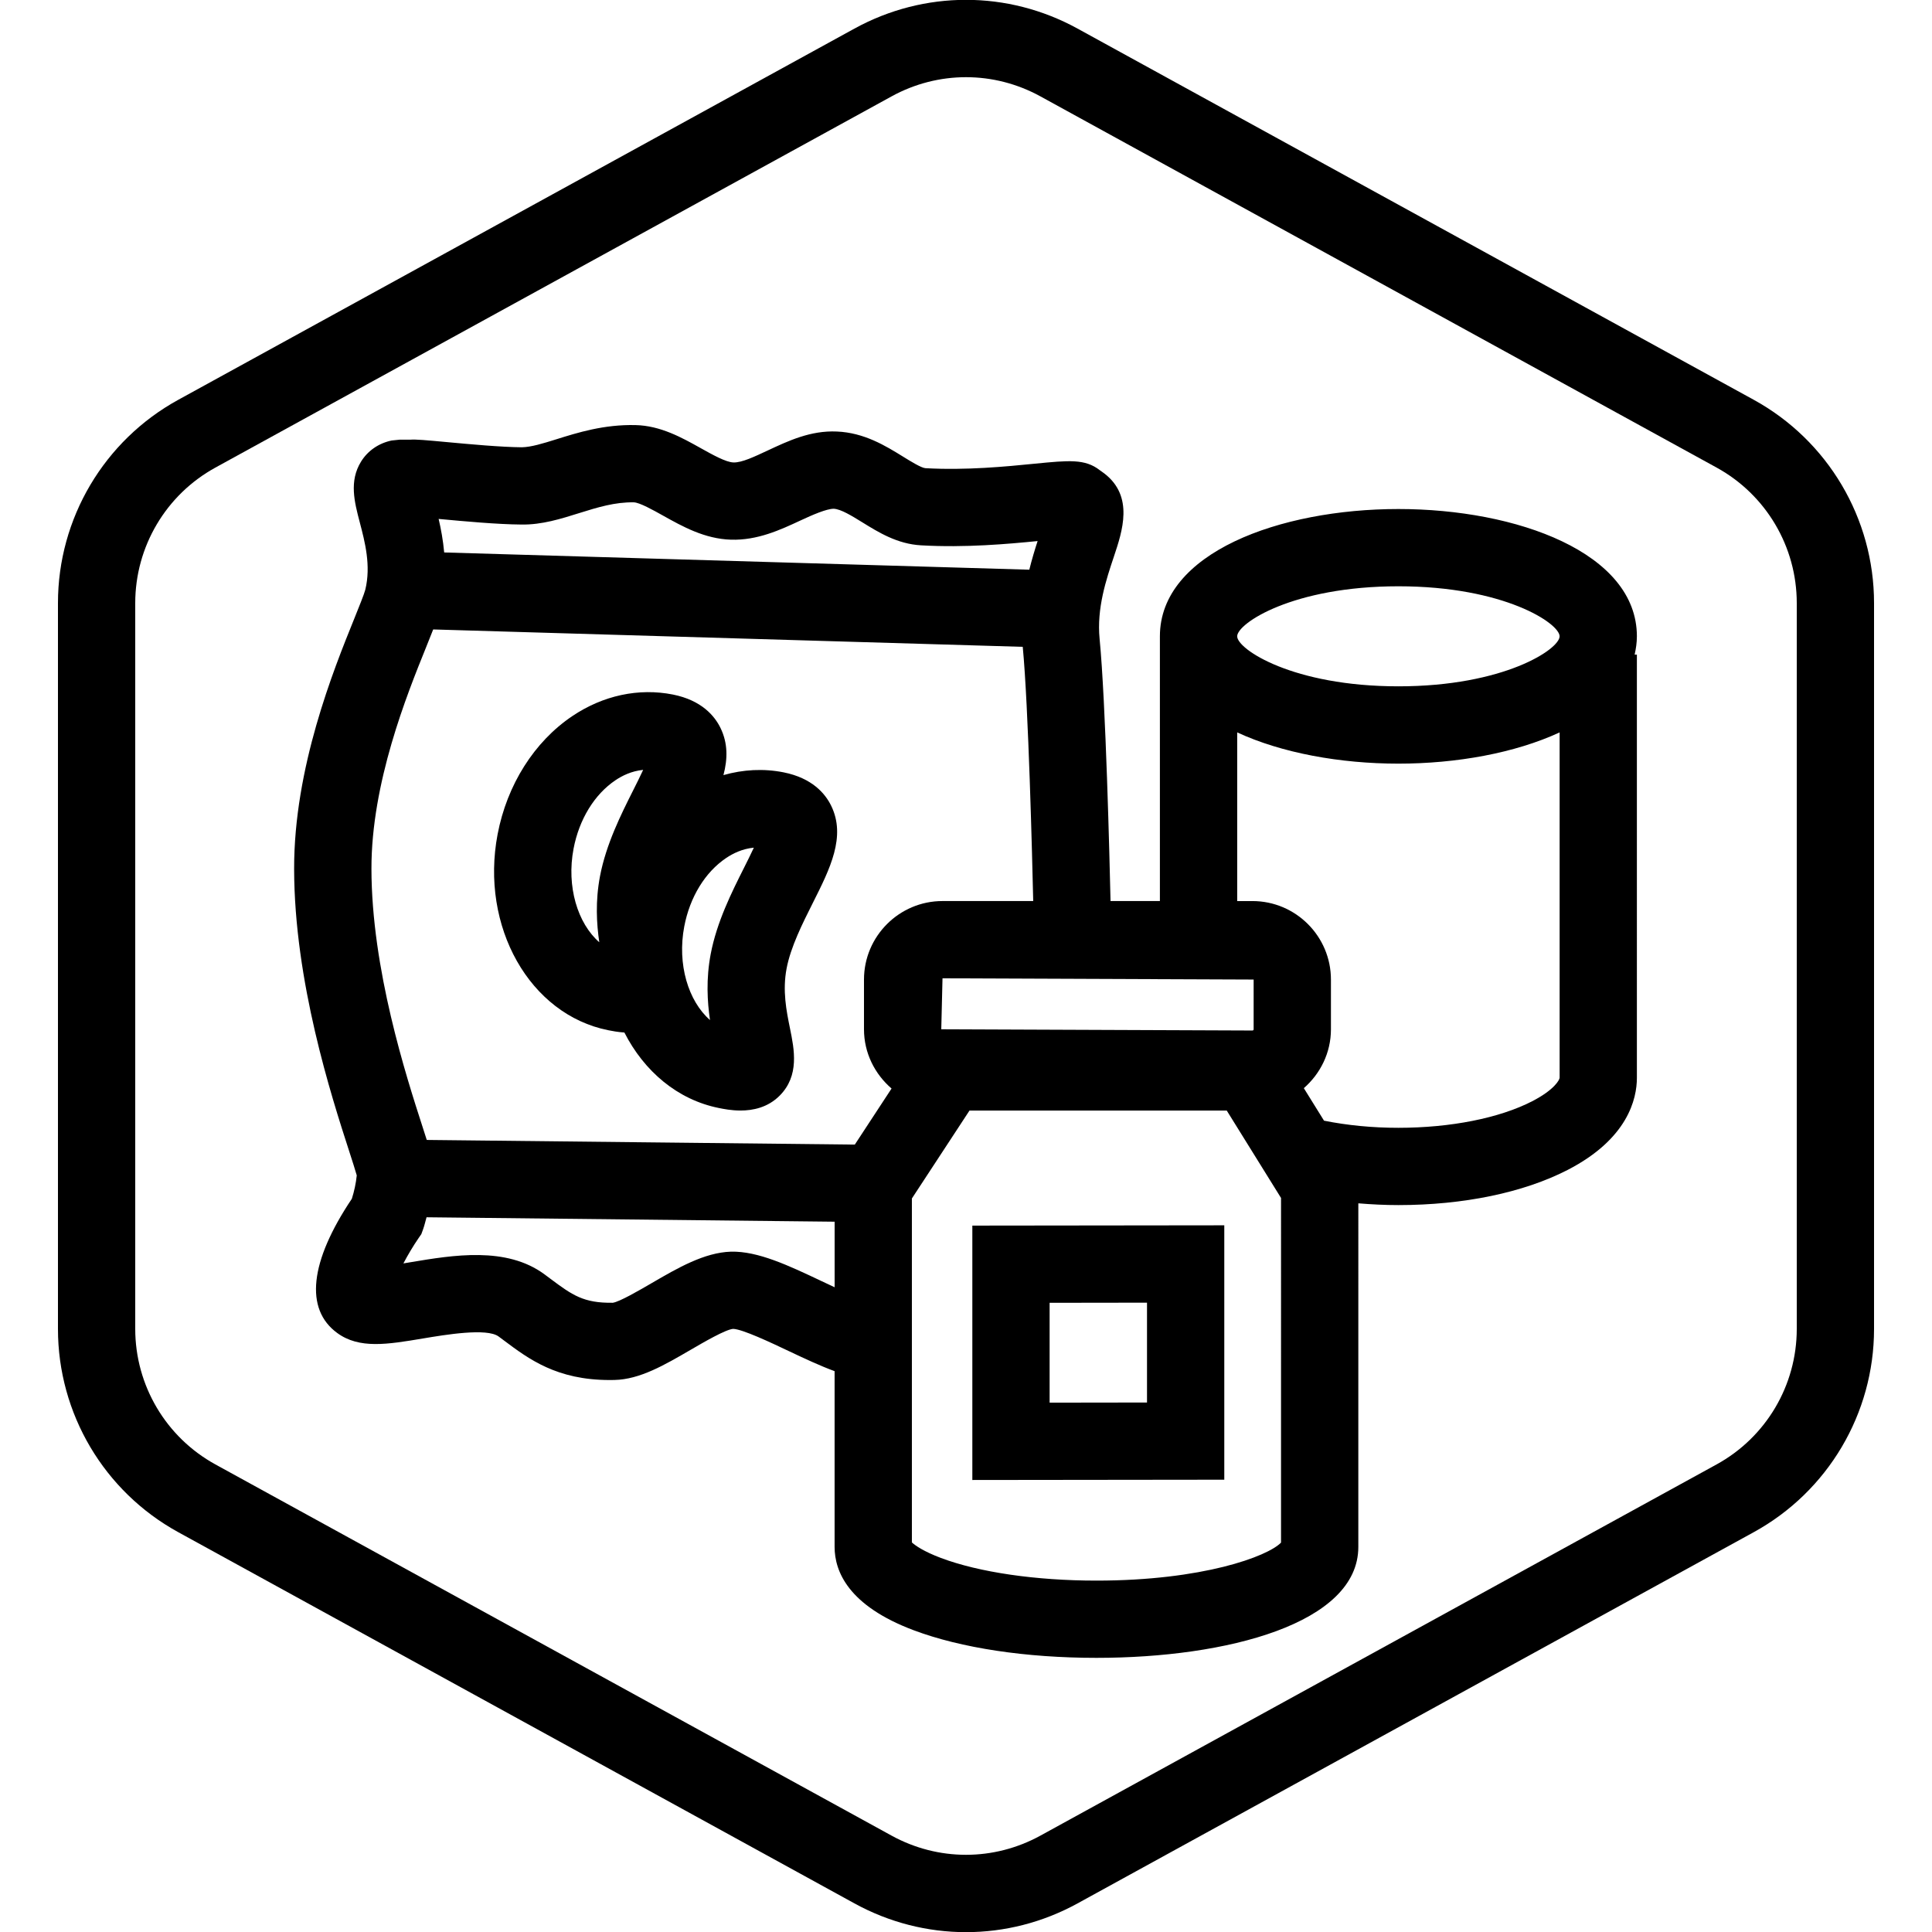
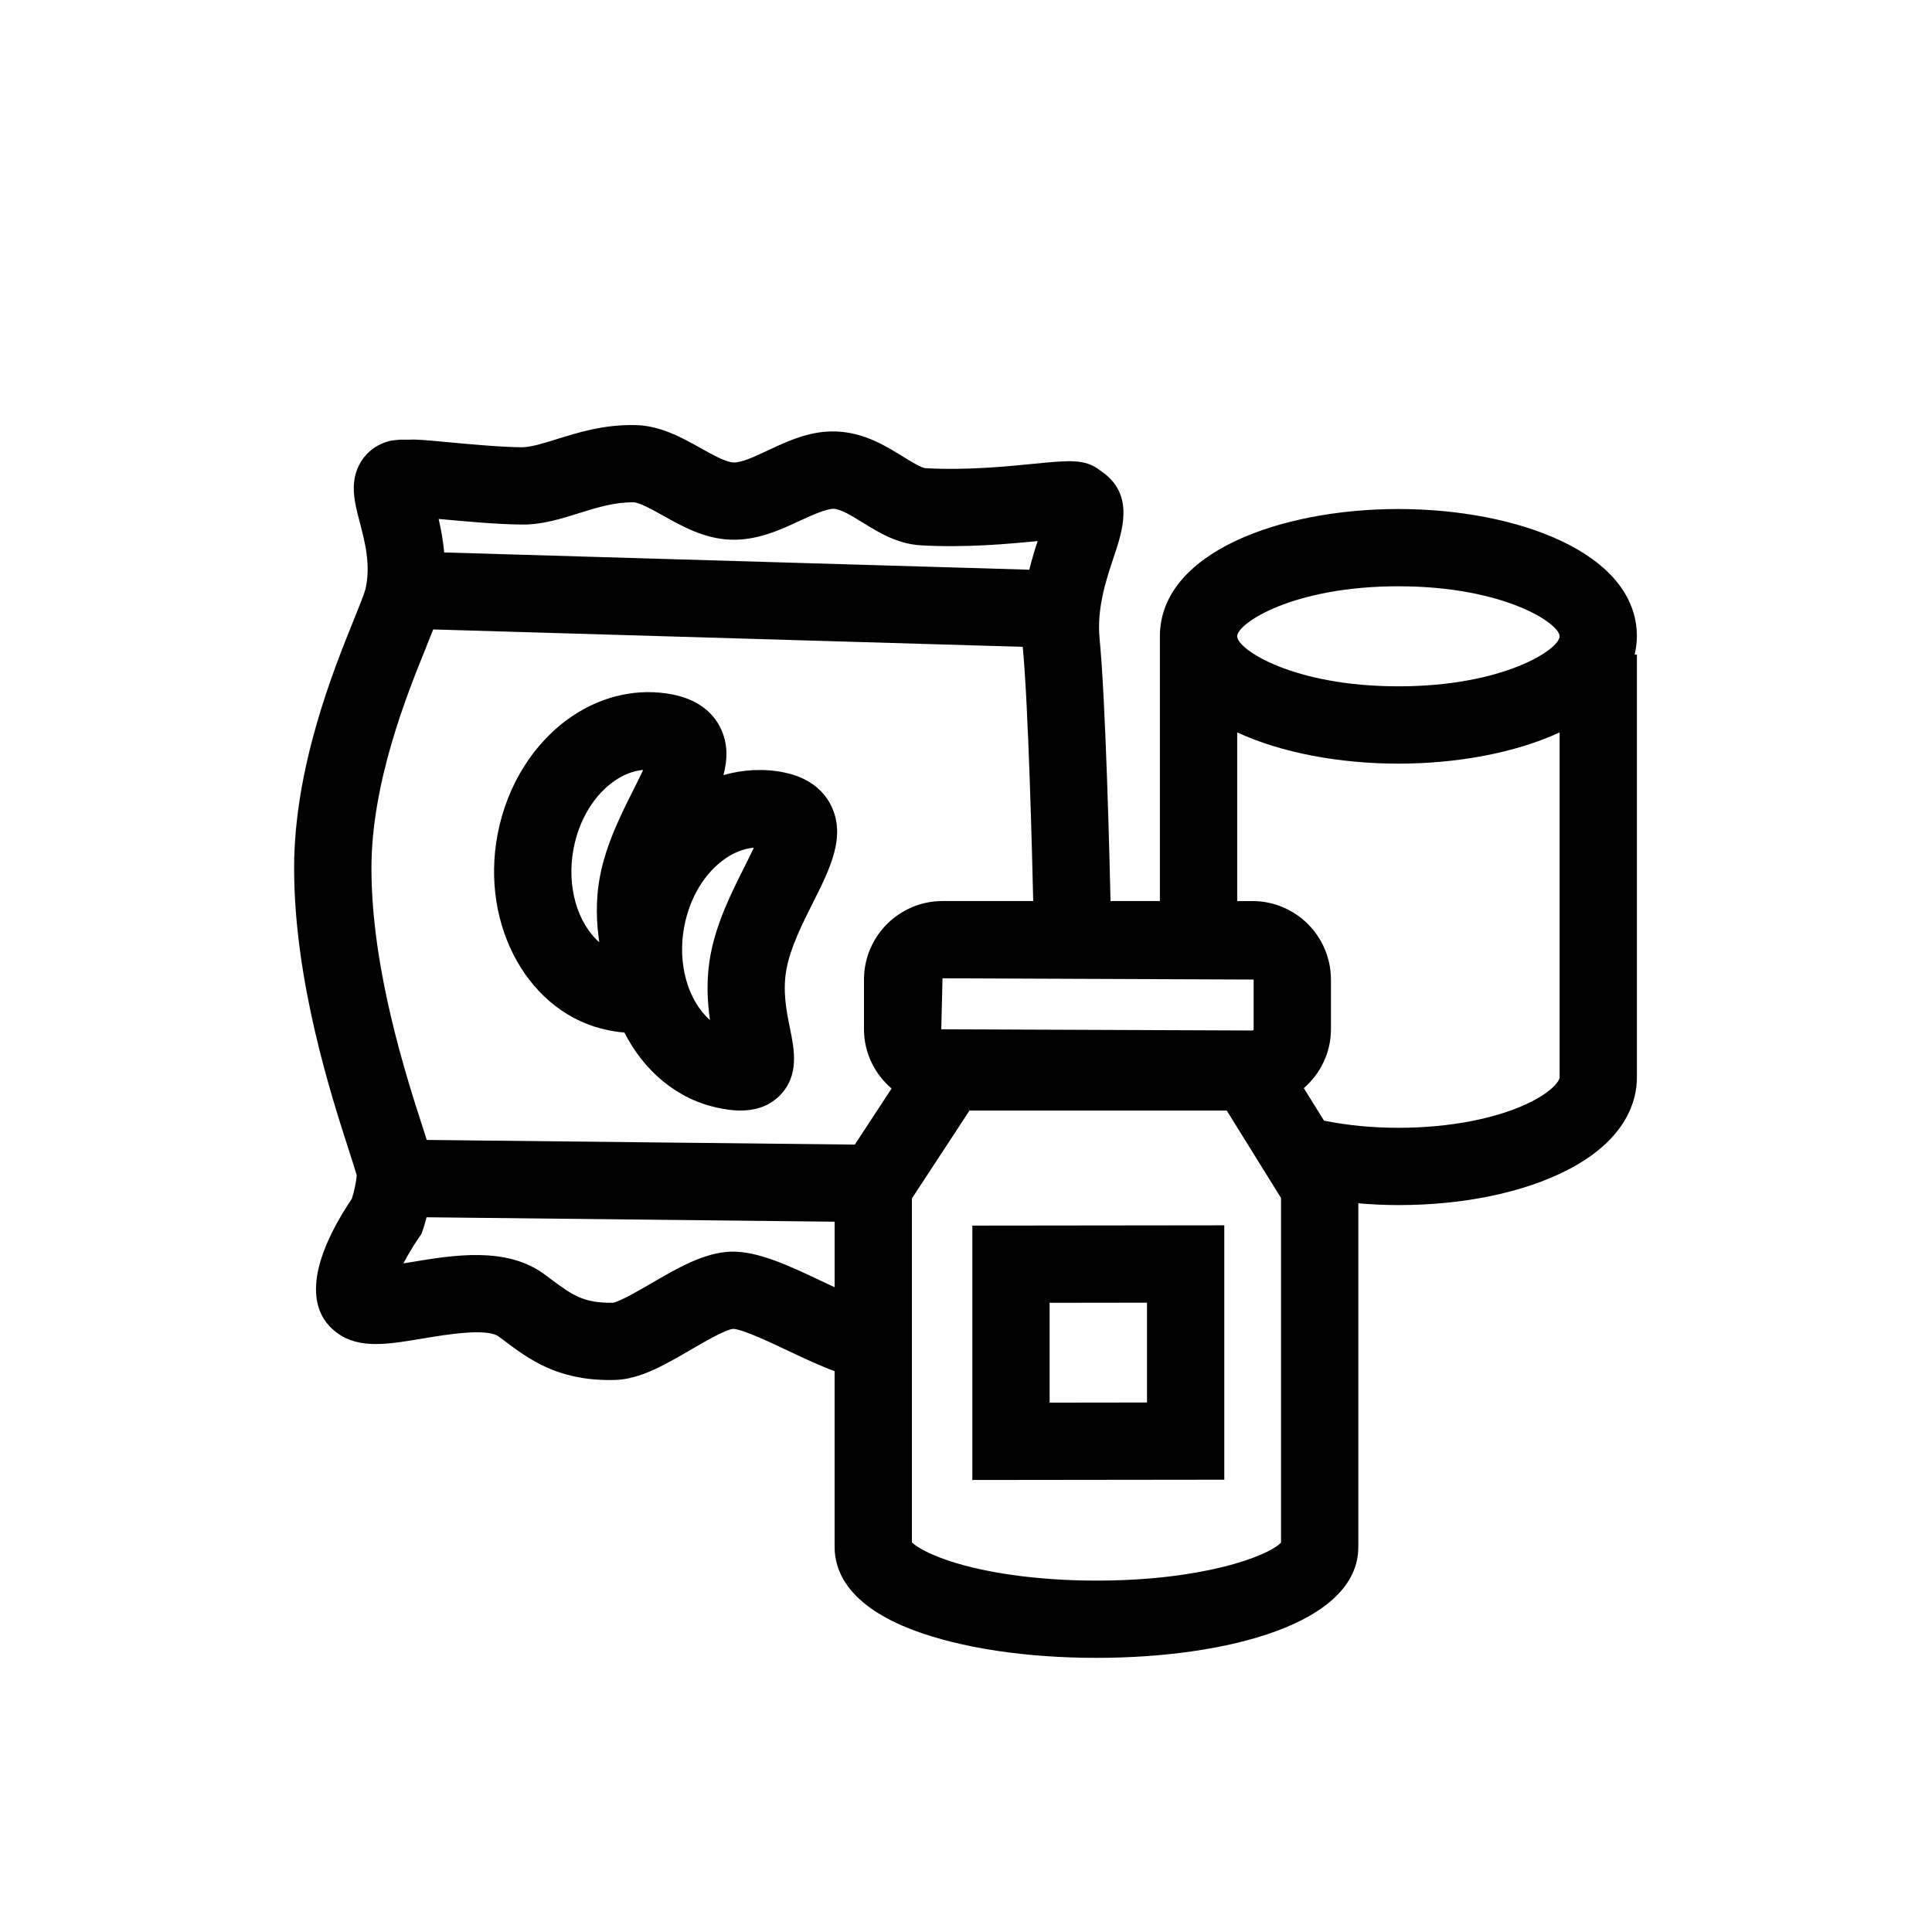
<svg xmlns="http://www.w3.org/2000/svg" version="1.1" x="0px" y="0px" viewBox="0 0 100 100" enable-background="new 0 0 100 100" xml:space="preserve">
  <g id="Default_x5F_Hexagon">
    <g id="Default">
-       <path d="M50,100.008c-1.983,0-3.967-0.496-5.775-1.489l-35-19.214C5.385,77.197,3,73.167,3,68.786V31.214    c0-4.38,2.385-8.411,6.225-10.519l35-19.215c3.617-1.984,7.934-1.984,11.549,0l35.001,19.214C94.614,22.803,97,26.834,97,31.214    v37.572c0,4.381-2.386,8.411-6.226,10.519L55.775,98.519C53.967,99.512,51.983,100.008,50,100.008z M50,3.995    c-1.322,0-2.645,0.331-3.851,0.993l-35,19.214C8.59,25.607,7,28.294,7,31.214v37.572c0,2.921,1.59,5.607,4.15,7.013l35,19.214    c2.41,1.322,5.289,1.322,7.699,0l35-19.214C91.41,74.394,93,71.707,93,68.786V31.214c0-2.92-1.59-5.607-4.15-7.013l-35-19.214    C52.645,4.326,51.322,3.995,50,3.995z" />
-     </g>
+       </g>
  </g>
  <g id="Layer_19">
    <g>
      <path d="M31.487,53.325c0.19,0.038,0.485,0.095,0.831,0.118c1.021,2.001,2.746,3.48,4.898,3.909    c0.239,0.048,0.644,0.129,1.11,0.129c0.648,0,1.417-0.155,2.03-0.771c1.032-1.036,0.756-2.392,0.534-3.479    c-0.186-0.914-0.396-1.949-0.175-3.108c0.211-1.107,0.821-2.322,1.36-3.394c0.887-1.764,1.725-3.43,0.947-5.023    c-0.305-0.625-0.98-1.433-2.461-1.729c-1.034-0.206-2.094-0.149-3.116,0.142c0.221-0.833,0.235-1.646-0.152-2.44    c-0.305-0.625-0.98-1.433-2.461-1.729c-1.77-0.352-3.621,0.044-5.214,1.118c-1.967,1.325-3.374,3.553-3.862,6.112    C24.846,47.963,27.417,52.515,31.487,53.325z M39.019,43.875c-0.159,0.345-0.353,0.73-0.516,1.056    c-0.624,1.241-1.4,2.785-1.716,4.442c-0.248,1.302-0.178,2.469-0.038,3.424c-1.123-0.98-1.705-2.888-1.332-4.843    c0.289-1.519,1.079-2.81,2.167-3.543C37.929,44.179,38.415,43.933,39.019,43.875z M29.687,43.929    c0.289-1.519,1.079-2.81,2.167-3.543c0.346-0.233,0.832-0.479,1.436-0.537c-0.159,0.345-0.353,0.73-0.517,1.057    c-0.624,1.241-1.4,2.785-1.716,4.441c-0.248,1.301-0.178,2.469-0.038,3.424C29.896,47.791,29.314,45.884,29.687,43.929z" />
      <path d="M84.725,32.936c0-4.326-6.21-6.589-12.344-6.589c-6.135,0-12.345,2.263-12.345,6.589v13.702h-2.555    c-0.046-2.026-0.247-10.306-0.566-13.572c-0.155-1.583,0.342-3.067,0.741-4.259c0.439-1.314,1.043-3.114-0.494-4.299l-0.238-0.171    c-0.76-0.594-1.598-0.51-3.357-0.337c-1.501,0.149-3.557,0.352-5.669,0.233c-0.21-0.012-0.784-0.367-1.163-0.602    c-0.891-0.55-2-1.236-3.416-1.295c-1.366-0.064-2.533,0.492-3.573,0.977c-0.67,0.312-1.352,0.643-1.787,0.623    c-0.387-0.012-1.077-0.398-1.686-0.738c-0.977-0.546-2.084-1.166-3.375-1.195c-1.639-0.039-3.002,0.39-4.1,0.734    c-0.714,0.224-1.303,0.403-1.787,0.414c-1.07-0.008-2.681-0.157-3.857-0.266c-1.159-0.107-1.609-0.149-1.928-0.127h-0.543    l-0.41,0.042c-0.674,0.141-1.237,0.53-1.586,1.094c-0.626,1.012-0.34,2.097-0.064,3.147c0.263,0.999,0.59,2.241,0.283,3.489    c-0.052,0.21-0.325,0.886-0.565,1.481c-1.092,2.7-3.125,7.727-3.117,12.962c0.008,5.827,1.924,11.753,2.846,14.602    c0.152,0.471,0.321,0.993,0.396,1.263c-0.043,0.411-0.129,0.816-0.255,1.211c-2.179,3.25-2.449,5.713-0.754,6.948    c1.142,0.834,2.595,0.591,4.436,0.282c1.155-0.193,3.306-0.554,3.915-0.103l0.283,0.211c1.283,0.96,2.731,2.044,5.469,2.043    c0.082,0,0.165-0.001,0.249-0.003c1.309-0.029,2.586-0.773,3.939-1.561c0.677-0.394,1.81-1.054,2.2-1.084    c0.485,0.015,1.974,0.72,2.863,1.142c0.85,0.402,1.642,0.773,2.388,1.047v9.097c0,1.266,0.71,3.042,4.093,4.313    c2.45,0.921,5.811,1.429,9.461,1.429c6.746,0,13.554-1.775,13.554-5.742V62.284c0.68,0.056,1.371,0.091,2.074,0.091    c3.369,0,6.479-0.646,8.754-1.817c3.123-1.607,3.59-3.68,3.59-4.772v-4.188V33.882h-0.116    C84.677,33.577,84.725,33.264,84.725,32.936z M72.381,30.346c5.475,0,8.344,1.924,8.344,2.589s-2.869,2.589-8.344,2.589    c-5.476,0-8.345-1.923-8.345-2.589S66.905,30.346,72.381,30.346z M64.889,53.275c0,0.035-0.028,0.064-0.063,0.064L48.72,53.275    l0.064-2.638l16.104,0.064V53.275z M22.786,26.867c1.248,0.116,2.957,0.274,4.198,0.283c1.065,0.019,2.063-0.3,3.011-0.597    c0.943-0.295,1.838-0.569,2.811-0.552c0.298,0.007,1.001,0.4,1.515,0.688c1.008,0.563,2.15,1.202,3.511,1.245    c1.375,0.042,2.558-0.508,3.603-0.995c0.625-0.292,1.344-0.603,1.717-0.606c0.369,0.016,0.933,0.364,1.479,0.701    c0.851,0.526,1.816,1.123,3.04,1.192c2.298,0.132,4.501-0.07,6.036-0.221c-0.144,0.44-0.295,0.941-0.43,1.483l-30.286-0.893    c-0.057-0.635-0.167-1.22-0.287-1.736C22.731,26.862,22.759,26.864,22.786,26.867z M19.226,44.968    c-0.006-4.454,1.836-9.01,2.825-11.457c0.144-0.357,0.264-0.656,0.371-0.931l30.515,0.9c0.295,3.053,0.493,11.016,0.542,13.158    h-4.695c-2.241,0-4.064,1.823-4.064,4.064v2.573c0,1.23,0.561,2.321,1.427,3.067l-1.902,2.902l-22.156-0.241    c-0.063-0.198-0.132-0.412-0.212-0.661C21.019,55.69,19.233,50.167,19.226,44.968z M42.523,66.31    c-1.702-0.806-3.293-1.559-4.691-1.524c-1.379,0.044-2.761,0.848-4.096,1.625c-0.626,0.364-1.674,0.975-2.02,1.02    c-1.513,0.021-2.09-0.394-3.229-1.244l-0.3-0.224c-1.976-1.462-4.736-0.999-6.954-0.628c-0.109,0.019-0.229,0.039-0.353,0.059    c0.228-0.434,0.504-0.9,0.782-1.304l0.146-0.212l0.088-0.241c0.076-0.208,0.12-0.42,0.182-0.631l21.122,0.229v3.393    C42.956,66.514,42.723,66.404,42.523,66.31z M66.307,79.844c-0.693,0.717-4.06,1.968-9.554,1.968    c-3.136,0-6.071-0.428-8.053-1.173c-0.88-0.331-1.328-0.642-1.501-0.803V62.033l2.982-4.551h13.315l2.81,4.524V79.844z     M80.725,55.785c0,0.097-0.253,0.615-1.421,1.216c-1.695,0.873-4.219,1.374-6.923,1.374c-1.35,0-2.642-0.127-3.85-0.369    l-1.045-1.683c0.853-0.746,1.403-1.828,1.403-3.047v-2.573c0-2.241-1.823-4.064-4.063-4.064h-0.789v-8.73    c2.305,1.068,5.332,1.617,8.345,1.617c3.013,0,6.039-0.549,8.344-1.617v13.69V55.785z" />
      <path d="M50.328,76.604l13.041-0.015V63.422l-13.041,0.015V76.604z M54.328,67.433l5.041-0.007v5.168l-5.041,0.007V67.433z" />
    </g>
  </g>
</svg>